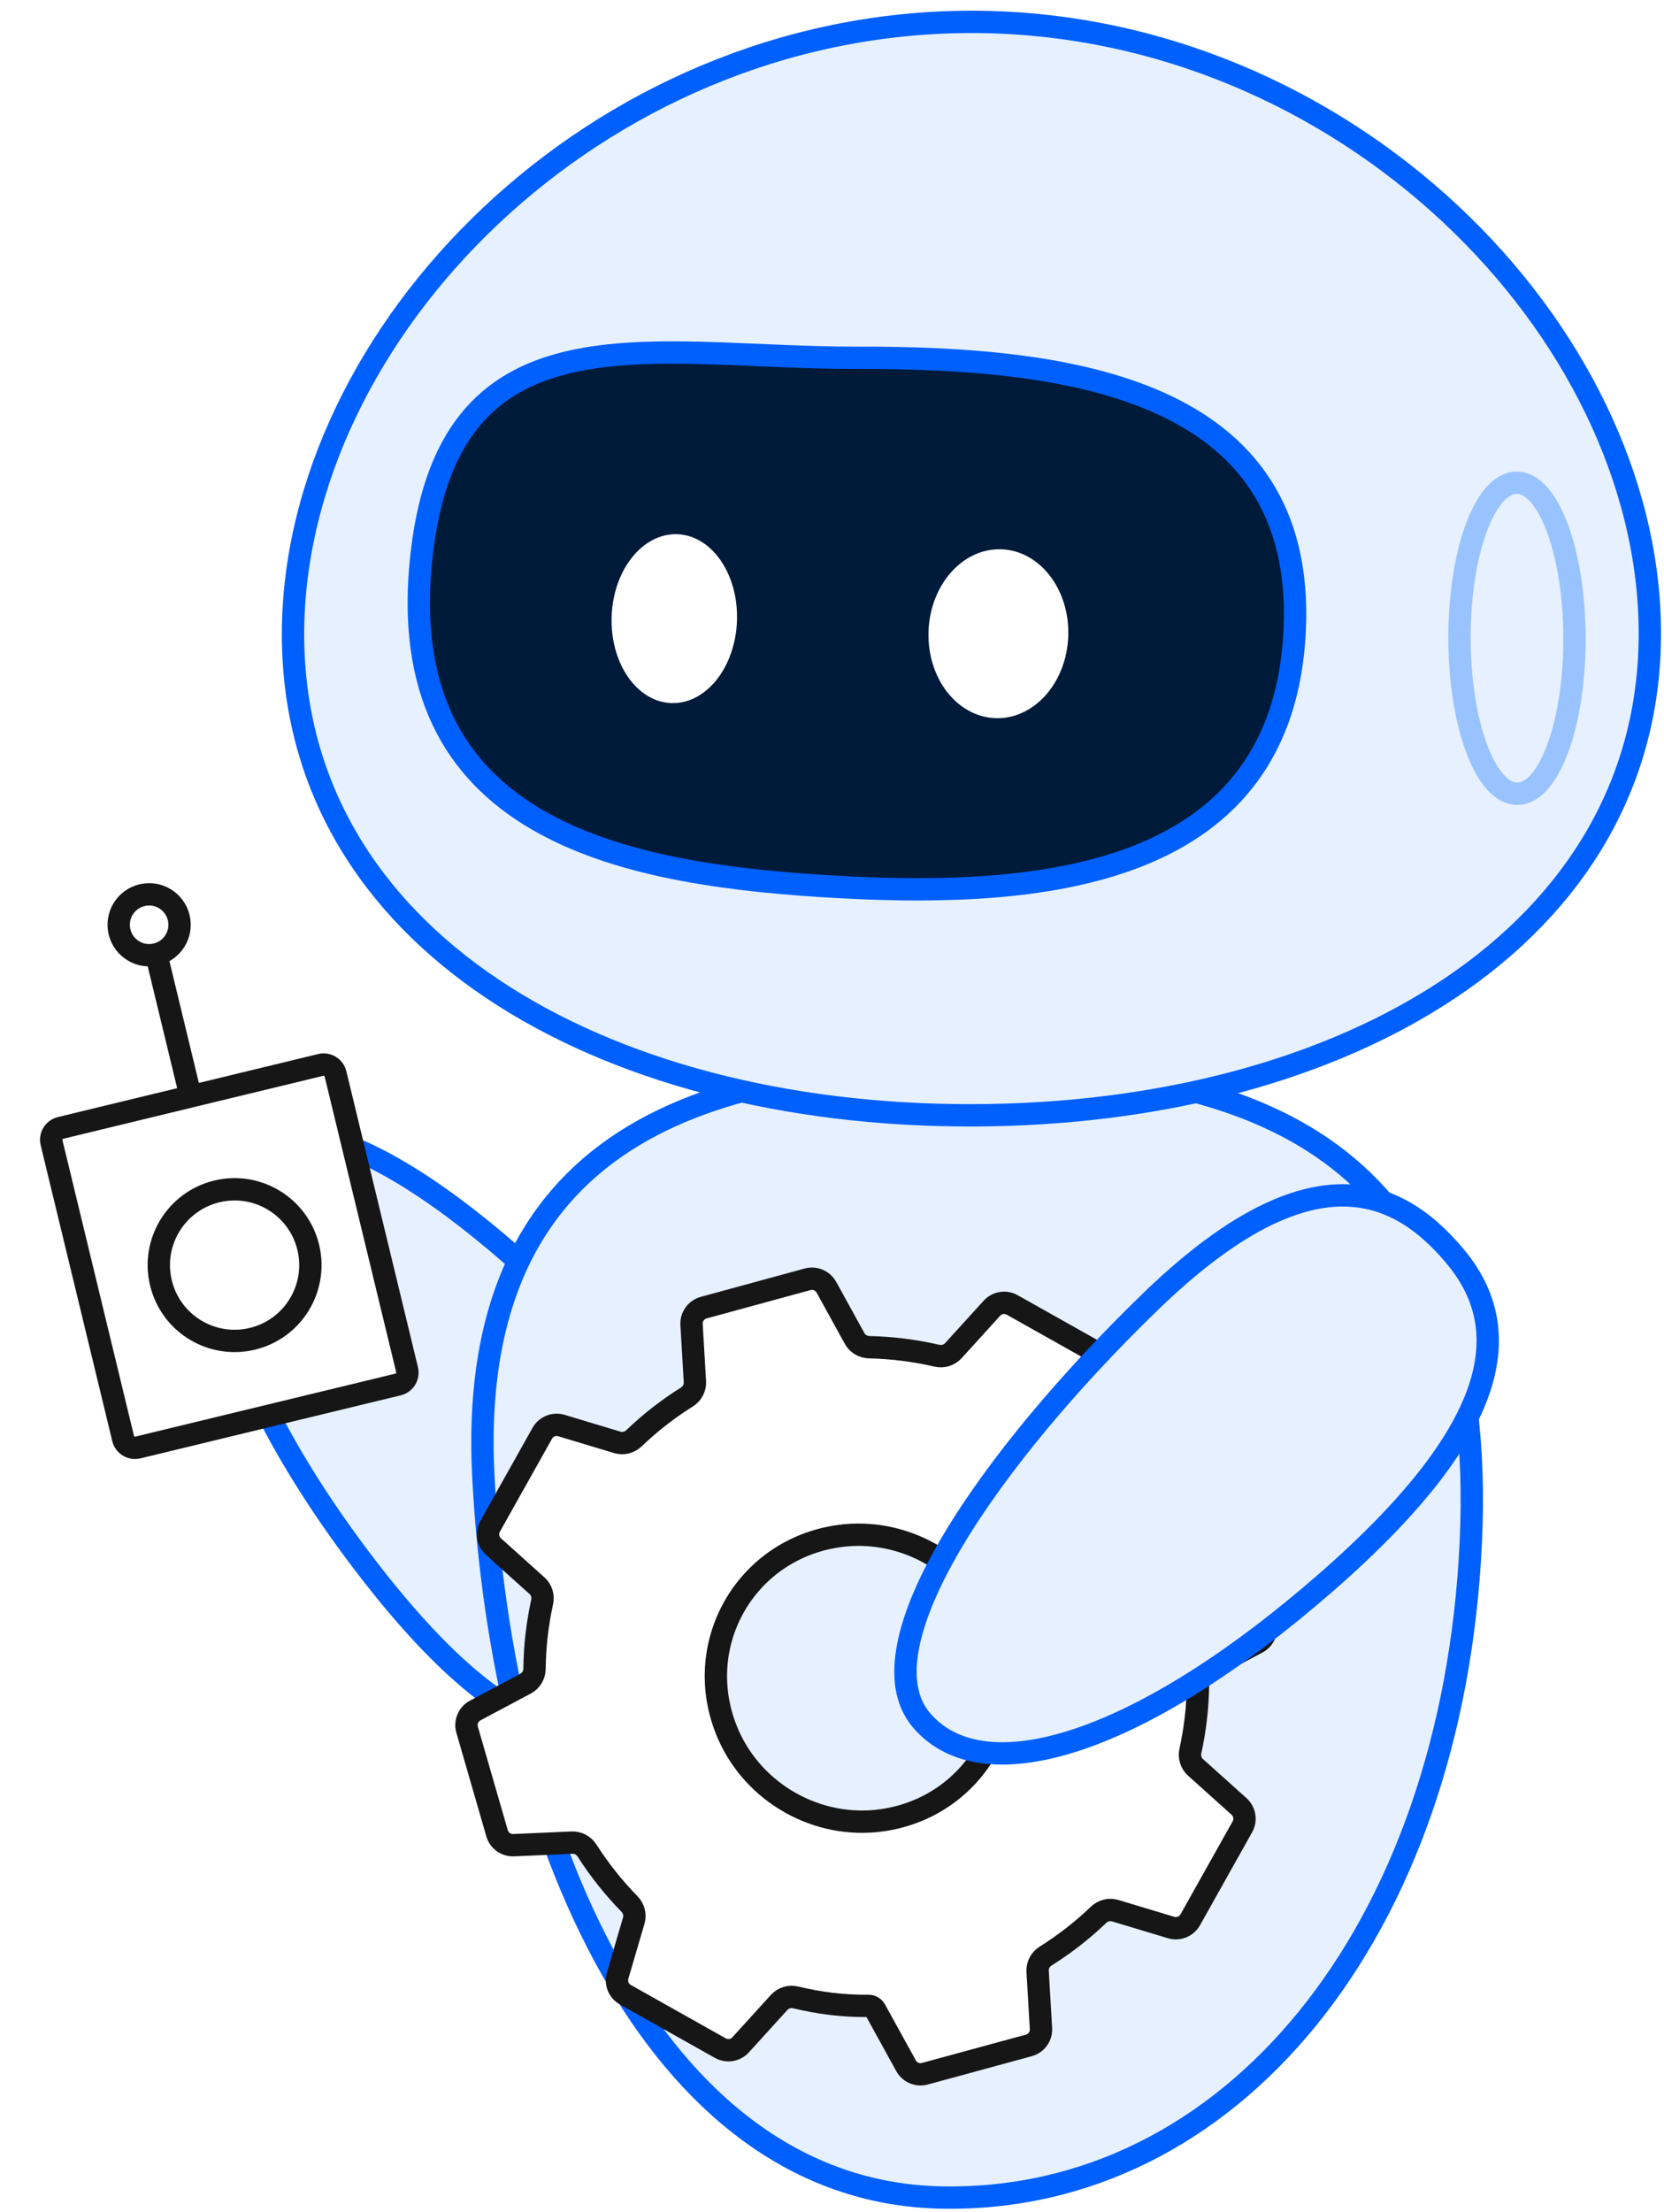
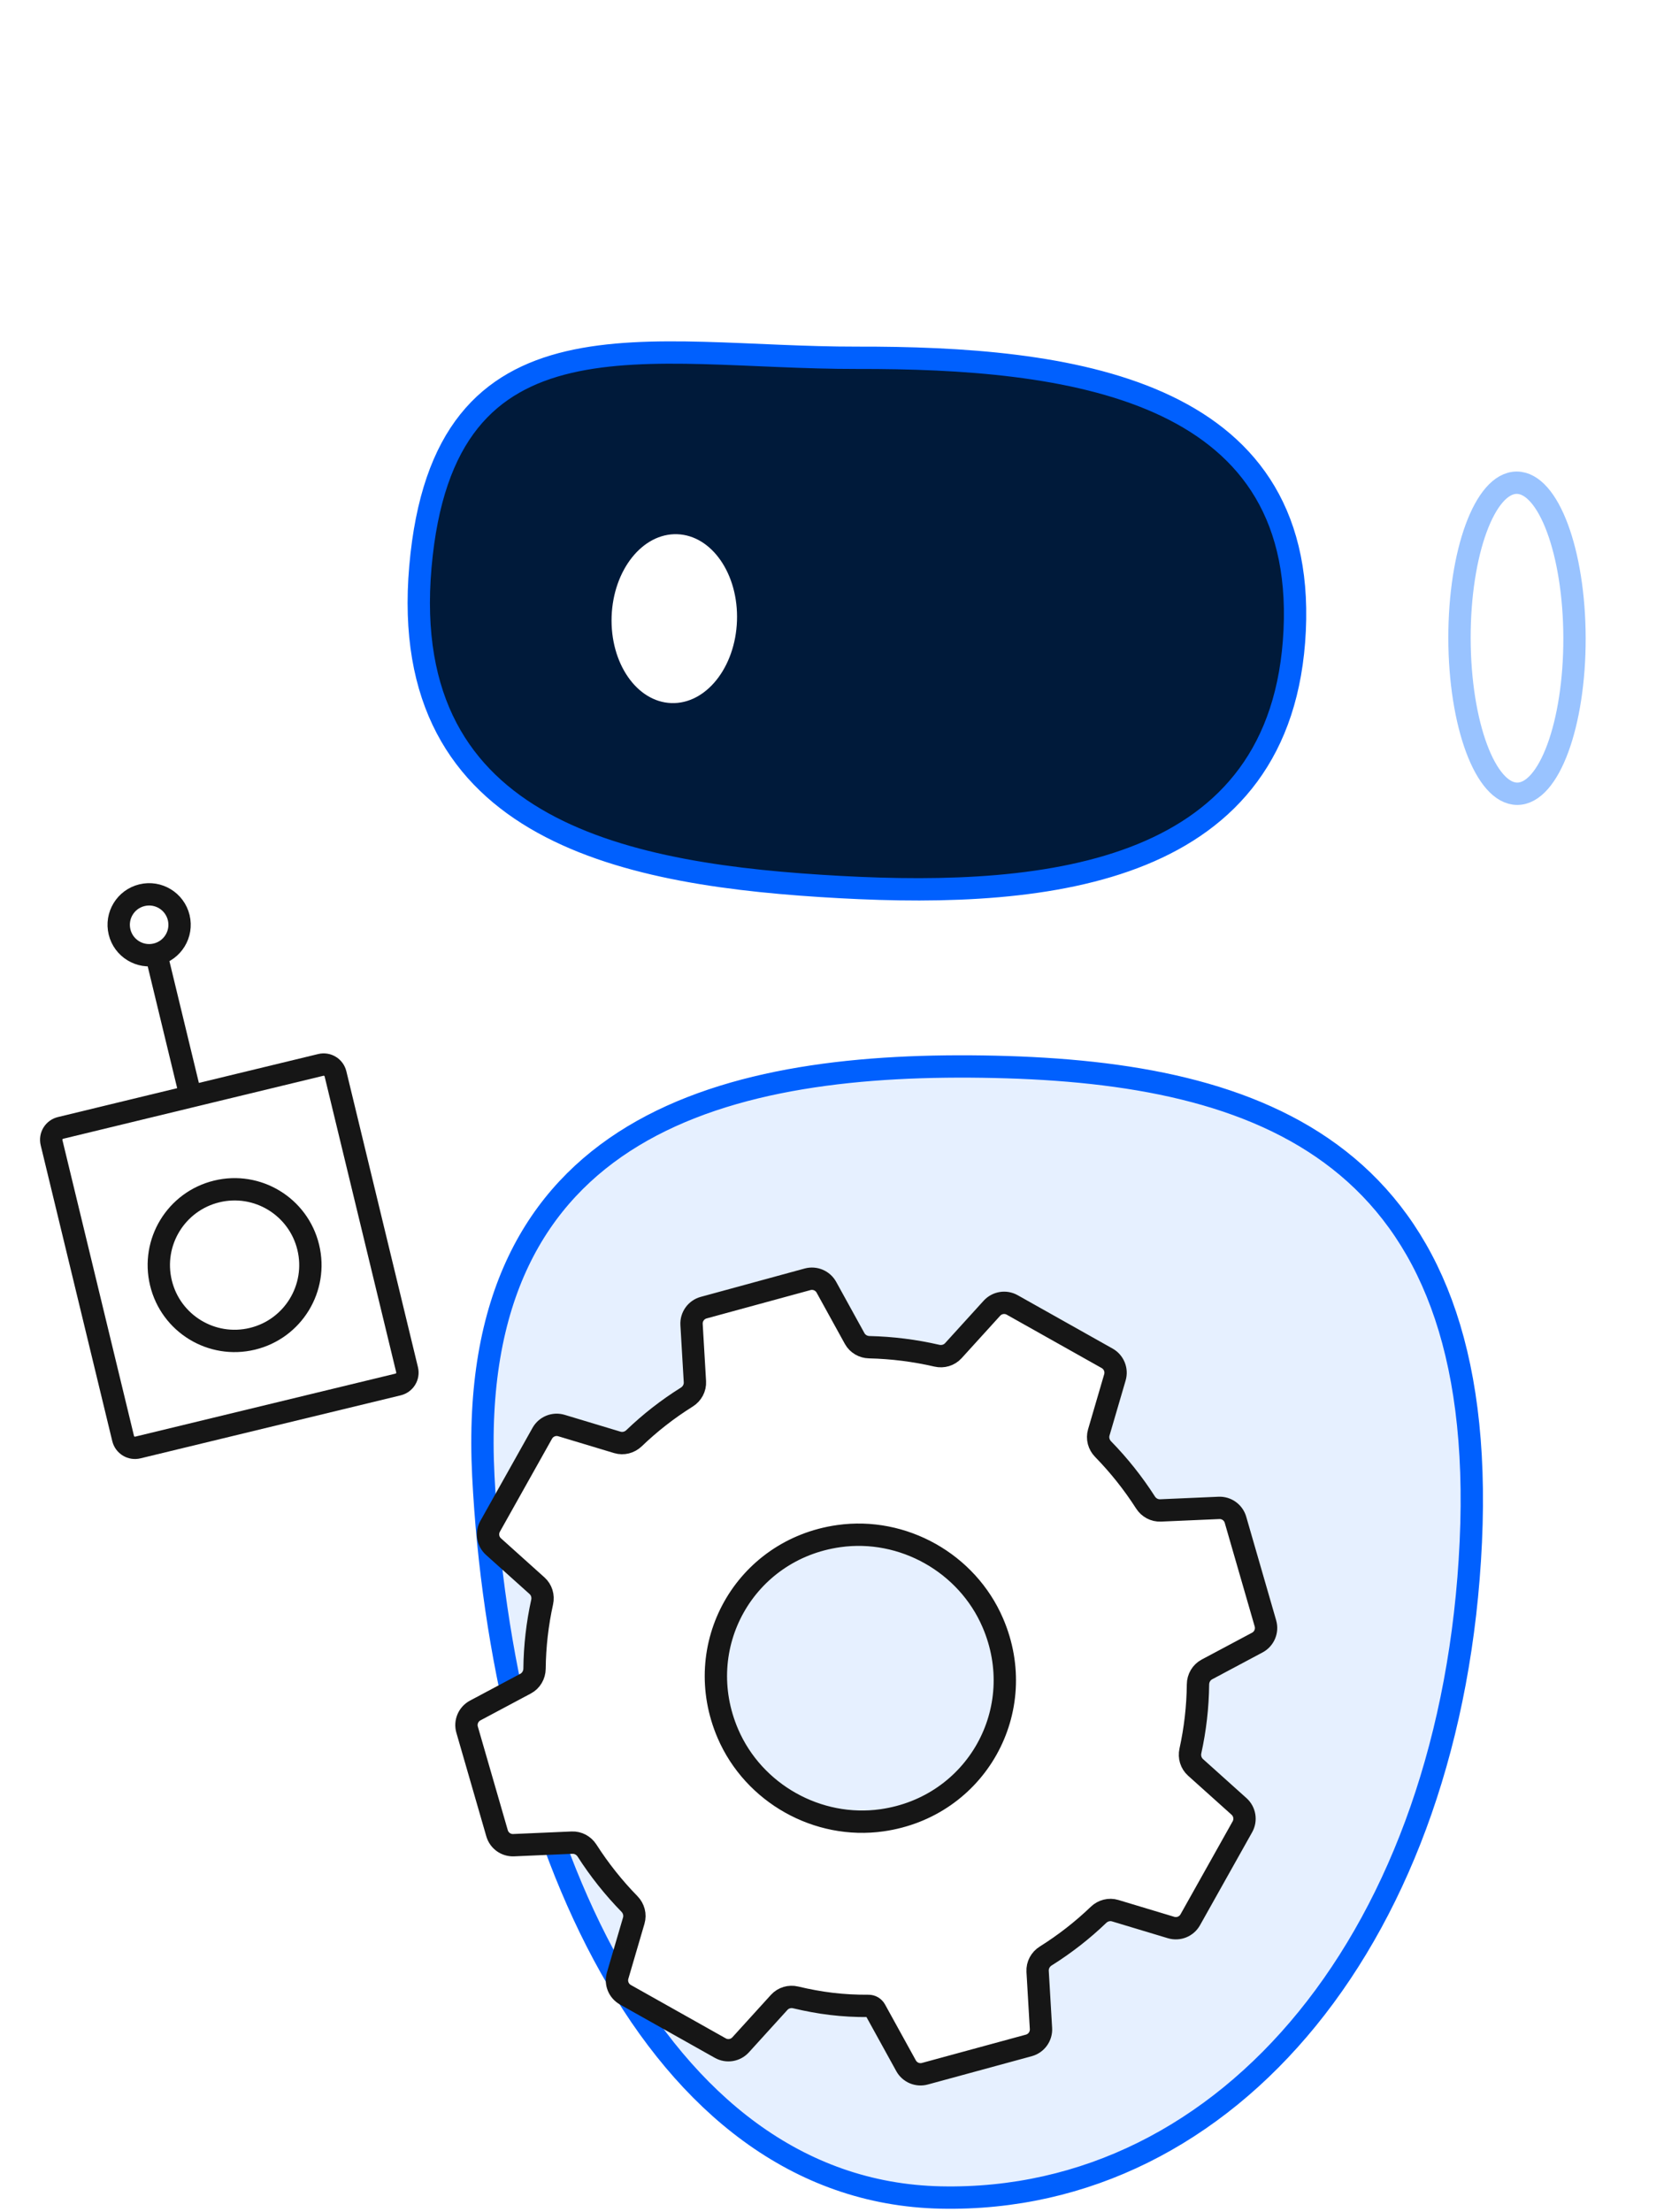
<svg xmlns="http://www.w3.org/2000/svg" width="149" height="198" viewBox="0 0 149 198" fill="none">
-   <path d="M22.424 102.742C29.293 97.535 45.485 110.184 58.411 125.081C62.343 129.612 64.71 133.468 65.923 136.773C66.289 137.771 66.55 138.718 66.717 139.619C66.853 140.355 66.927 141.06 66.944 141.735C67.067 146.501 64.377 149.811 61.036 152.325C54.721 157.078 46.693 158.048 33.327 140.918C19.961 123.788 15.556 107.949 22.424 102.742Z" fill="#E6F0FF" stroke="#0060FE" stroke-width="2" stroke-linecap="round" stroke-linejoin="round" />
  <path d="M43.278 132.096C41.661 100.336 65.389 94.953 89.111 95.491C112.832 96.029 133.319 103.027 131.701 138.018C130.084 173.008 110.123 197.232 84.252 196.694C58.381 196.156 44.896 163.857 43.278 132.096Z" fill="#E6F0FF" stroke="#0060FE" stroke-width="2" stroke-linecap="round" stroke-linejoin="round" />
  <g filter="url(#filter0_g_276_3234)">
    <ellipse cx="75.005" cy="129.205" rx="6.369" ry="7.594" stroke="#99C3FF" stroke-width="2" stroke-linecap="round" stroke-linejoin="round" />
  </g>
-   <path d="M147.733 56.627C147.786 83.654 120.619 99.765 87.069 99.83C53.519 99.895 26.29 83.89 26.237 56.863C26.185 29.837 53.329 2.023 86.879 1.958C120.429 1.893 147.681 29.601 147.733 56.627Z" fill="#E6F0FF" stroke="#0060FE" stroke-width="2" stroke-linecap="round" stroke-linejoin="round" />
  <ellipse cx="135.837" cy="57.127" rx="5.149" ry="13.921" transform="rotate(-0.111 135.837 57.127)" stroke="#99C3FF" stroke-width="2" stroke-linecap="round" stroke-linejoin="round" />
  <path d="M115.93 56.433C114.9 78.257 93.995 80.427 75.229 79.399C56.462 78.371 35.546 74.686 37.644 50.73C39.742 26.774 57.98 32.061 76.745 32.025C95.51 31.988 116.96 34.608 115.93 56.433Z" fill="#001A3A" stroke="#0060FE" stroke-width="2" stroke-linecap="round" stroke-linejoin="round" />
-   <ellipse cx="6.262" cy="7.565" rx="6.262" ry="7.565" transform="matrix(-0.999 -0.035 -0.035 0.999 95.92 49.385)" fill="white" />
  <ellipse cx="5.618" cy="7.565" rx="5.618" ry="7.565" transform="matrix(-0.999 -0.035 -0.035 0.999 66.256 48.013)" fill="white" />
-   <path fill-rule="evenodd" clip-rule="evenodd" d="M5.419 100.958C4.833 101.1 4.474 101.689 4.616 102.274L11.026 128.759C11.168 129.344 11.757 129.704 12.342 129.562L35.649 123.921C36.234 123.779 36.594 123.19 36.452 122.605L30.041 96.12C29.9 95.535 29.311 95.175 28.726 95.317L17.072 98.137L5.419 100.958Z" fill="white" />
  <path d="M13.995 85.424C15.458 85.07 16.357 83.598 16.003 82.135C15.648 80.672 14.176 79.773 12.713 80.127C11.25 80.481 10.351 81.954 10.705 83.417C11.059 84.88 12.532 85.778 13.995 85.424Z" fill="white" />
  <path d="M17.072 98.137L28.726 95.317C29.311 95.175 29.9 95.535 30.041 96.12L36.452 122.605C36.594 123.19 36.234 123.779 35.649 123.921L12.342 129.562C11.757 129.704 11.168 129.344 11.026 128.759L4.616 102.274C4.474 101.689 4.833 101.1 5.419 100.958L17.072 98.137ZM17.072 98.137C15.82 92.966 15.247 90.596 13.995 85.424M13.995 85.424C15.458 85.07 16.357 83.598 16.003 82.135C15.648 80.672 14.176 79.773 12.713 80.127C11.25 80.481 10.351 81.954 10.705 83.417C11.059 84.88 12.532 85.778 13.995 85.424Z" stroke="#161616" stroke-width="2" stroke-linecap="round" stroke-linejoin="round" />
  <path d="M27.601 111.641C28.483 115.284 26.245 118.951 22.603 119.832C18.96 120.714 15.293 118.476 14.412 114.834C13.53 111.192 15.768 107.524 19.41 106.643C23.052 105.761 26.72 107.999 27.601 111.641Z" stroke="#161616" stroke-width="2" stroke-linecap="round" stroke-linejoin="round" />
  <path fill-rule="evenodd" clip-rule="evenodd" d="M77.775 179.544C75.423 179.559 73.418 179.3 71.244 178.783C70.708 178.655 70.142 178.82 69.771 179.228L66.318 183.028C65.855 183.538 65.1 183.66 64.499 183.322L55.999 178.544C55.399 178.207 55.111 177.5 55.304 176.839L56.748 171.911C56.903 171.382 56.749 170.814 56.364 170.42C54.949 168.973 53.672 167.371 52.563 165.639C52.27 165.183 51.761 164.906 51.219 164.93L45.992 165.158C45.31 165.188 44.696 164.747 44.507 164.091L41.826 154.819C41.632 154.148 41.935 153.432 42.551 153.103L47.067 150.697C47.559 150.435 47.858 149.918 47.864 149.361C47.885 147.336 48.118 145.339 48.545 143.399C48.664 142.863 48.495 142.3 48.086 141.934L44.191 138.436C43.675 137.974 43.55 137.216 43.889 136.613L48.557 128.29C48.897 127.685 49.61 127.397 50.274 127.597L55.279 129.105C55.805 129.263 56.374 129.114 56.771 128.734C58.202 127.36 59.782 126.123 61.5 125.049C61.972 124.754 62.257 124.229 62.224 123.673L61.924 118.557C61.883 117.859 62.337 117.228 63.012 117.044L72.314 114.507C72.973 114.328 73.669 114.622 73.999 115.22L76.528 119.808C76.79 120.283 77.291 120.573 77.833 120.585C79.89 120.632 81.92 120.891 83.892 121.346C84.429 121.47 84.995 121.305 85.365 120.897L88.818 117.098C89.282 116.588 90.036 116.465 90.637 116.803L99.138 121.581C99.738 121.919 100.026 122.626 99.832 123.286L98.389 128.215C98.234 128.743 98.388 129.311 98.772 129.705C100.187 131.153 101.464 132.755 102.574 134.486C102.866 134.943 103.375 135.219 103.917 135.196L109.145 134.968C109.827 134.938 110.44 135.379 110.63 136.034L113.31 145.306C113.504 145.978 113.202 146.693 112.585 147.022L108.07 149.428C107.578 149.691 107.278 150.207 107.272 150.764C107.251 152.79 107.018 154.787 106.591 156.726C106.473 157.263 106.642 157.825 107.05 158.192L110.946 161.689C111.461 162.151 111.587 162.909 111.248 163.513L106.579 171.836C106.24 172.44 105.527 172.728 104.863 172.528L99.858 171.021C99.331 170.862 98.763 171.011 98.366 171.392C96.934 172.766 95.354 174.002 93.636 175.077C93.164 175.372 92.88 175.896 92.912 176.453L93.212 181.568C93.253 182.266 92.799 182.897 92.124 183.081L82.815 185.615C82.157 185.794 81.462 185.5 81.132 184.902L78.371 179.895C78.251 179.678 78.023 179.544 77.775 179.544ZM88.894 145.244C92.27 153.061 87.405 161.731 78.979 162.929C73.223 163.746 67.49 160.53 65.183 155.186C61.811 147.362 66.67 138.689 75.102 137.495C80.858 136.678 86.594 139.904 88.894 145.244Z" fill="white" stroke="#161616" stroke-width="2" stroke-linecap="round" stroke-linejoin="round" />
-   <path d="M82.503 153.963C76.887 147.341 88.717 130.357 102.988 116.535C107.329 112.33 111.077 109.737 114.335 108.335C115.318 107.912 116.256 107.597 117.153 107.38C117.886 107.202 118.591 107.089 119.27 107.034C124.057 106.648 127.534 109.171 130.247 112.393C135.375 118.483 135.22 127.266 118.727 141.654C102.234 156.042 88.119 160.585 82.503 153.963Z" fill="#E6F0FF" stroke="#0060FE" stroke-width="2" stroke-linecap="round" stroke-linejoin="round" />
  <defs>
    <filter id="filter0_g_276_3234" x="67.343" y="120.319" width="15.324" height="17.772" filterUnits="userSpaceOnUse" color-interpolation-filters="sRGB">
      <feFlood flood-opacity="0" result="BackgroundImageFix" />
      <feBlend mode="normal" in="SourceGraphic" in2="BackgroundImageFix" result="shape" />
      <feTurbulence type="fractalNoise" baseFrequency="2.258 2.258" numOctaves="3" seed="6440" />
      <feDisplacementMap in="shape" scale="0.585" xChannelSelector="R" yChannelSelector="G" result="displacedImage" width="100%" height="100%" />
      <feMerge result="effect1_texture_276_3234">
        <feMergeNode in="displacedImage" />
      </feMerge>
    </filter>
  </defs>
</svg>